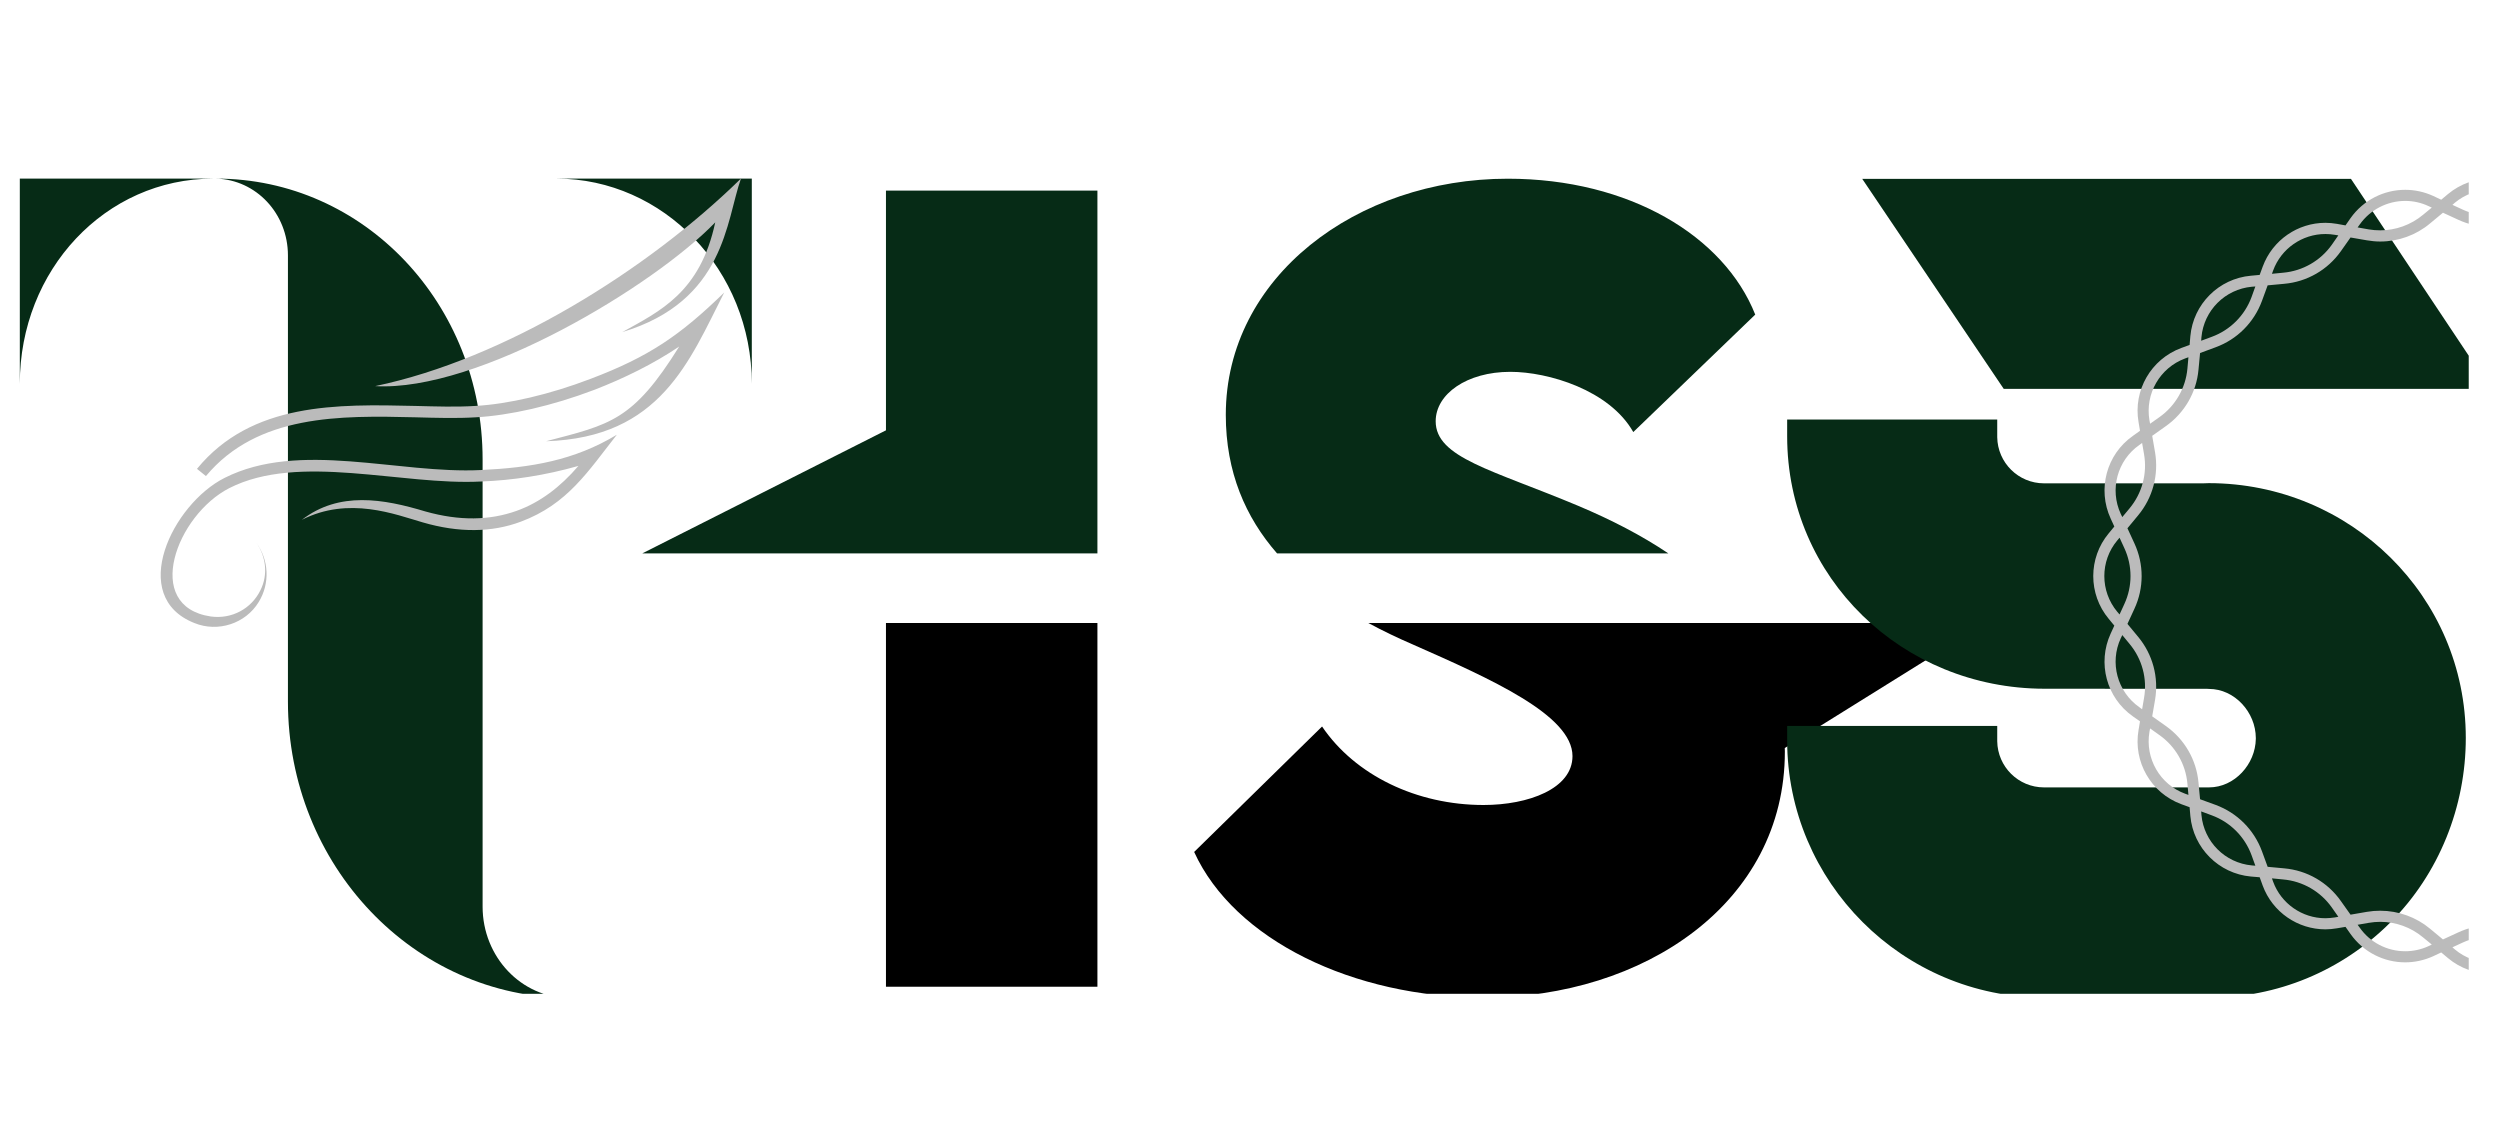
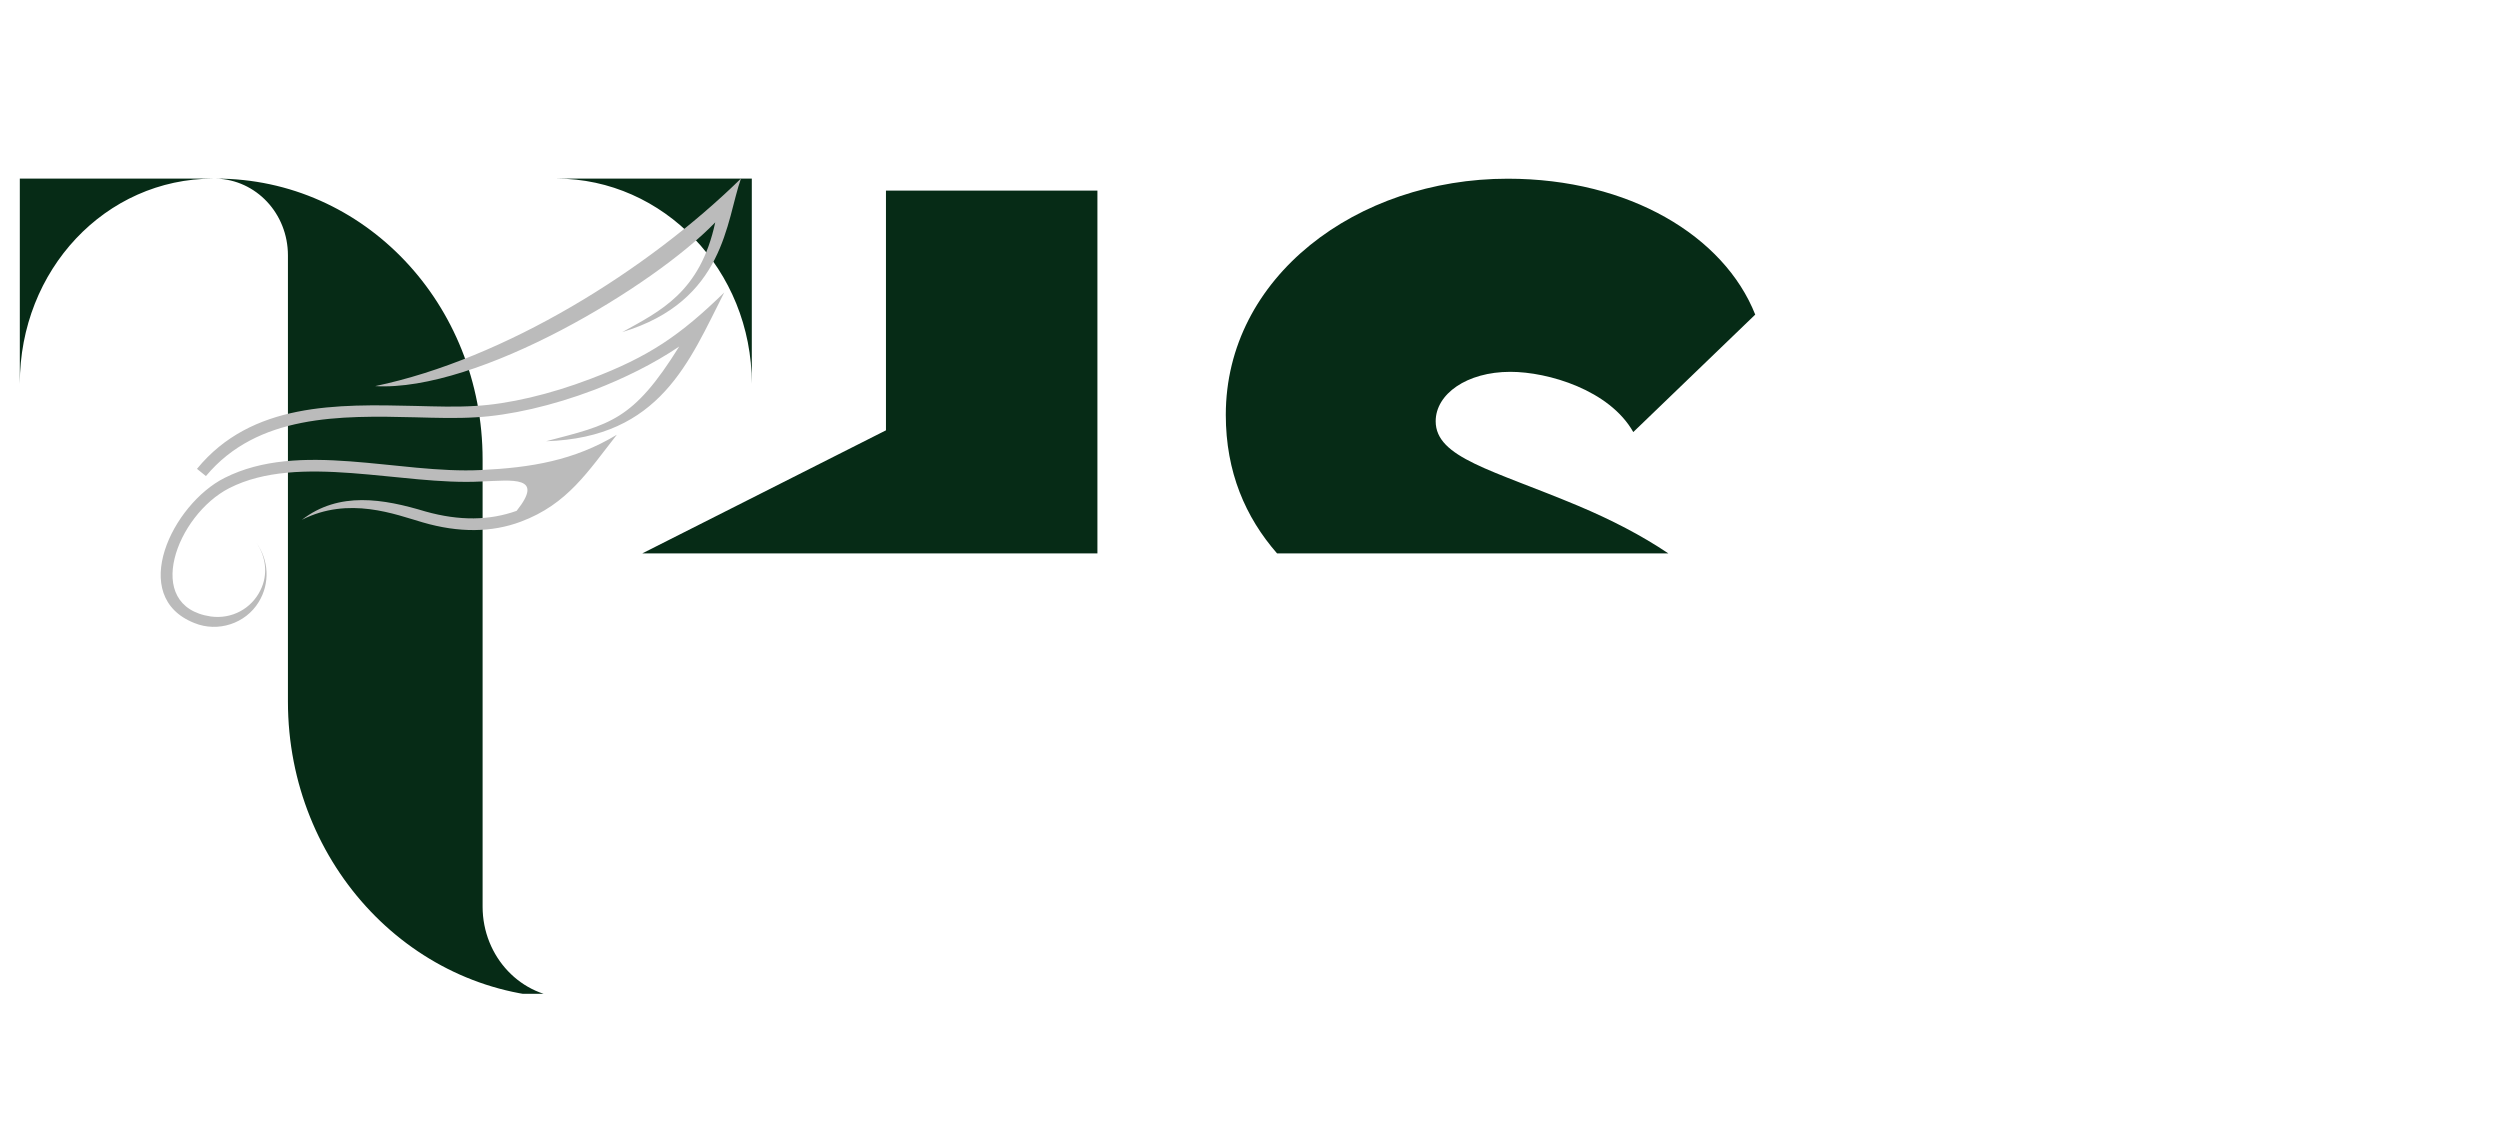
<svg xmlns="http://www.w3.org/2000/svg" width="142" zoomAndPan="magnify" viewBox="0 0 106.5 48" height="64" preserveAspectRatio="xMidYMid meet" version="1.0">
  <defs>
    <clipPath id="12e76c5471">
      <path d="M 0.844 7.605 L 32.508 7.605 L 32.508 42.336 L 0.844 42.336 Z M 0.844 7.605 " clip-rule="nonzero" />
    </clipPath>
    <clipPath id="f8dfd50a5d">
      <path d="M 37 26 L 84.566 26 L 84.566 42.336 L 37 42.336 Z M 37 26 " clip-rule="nonzero" />
    </clipPath>
    <clipPath id="eb668e1209">
      <path d="M 27.363 7.605 L 75 7.605 L 75 24 L 27.363 24 Z M 27.363 7.605 " clip-rule="nonzero" />
    </clipPath>
    <clipPath id="5bd1bc3987">
      <path d="M 76.133 7.605 L 105.168 7.605 L 105.168 42.336 L 76.133 42.336 Z M 76.133 7.605 " clip-rule="nonzero" />
    </clipPath>
    <clipPath id="0749139d41">
      <path d="M 89 7.605 L 105.168 7.605 L 105.168 41.316 L 89 41.316 Z M 89 7.605 " clip-rule="nonzero" />
    </clipPath>
    <clipPath id="5926650417">
      <path d="M 6 7.605 L 31.98 7.605 L 31.98 27 L 6 27 Z M 6 7.605 " clip-rule="nonzero" />
    </clipPath>
  </defs>
  <g clip-path="url(#12e76c5471)">
    <path fill="#062b16" d="M 0.844 7.609 L 9.086 7.609 C 4.488 7.609 0.844 11.496 0.844 16.348 Z M 20.559 19.574 C 20.559 12.938 15.504 7.609 9.207 7.609 C 10.906 7.656 12.266 9.09 12.266 10.883 L 12.266 29.887 C 12.266 36.879 17.652 42.508 24.242 42.508 C 22.211 42.508 20.559 40.762 20.559 38.625 Z M 32.027 7.609 L 23.703 7.609 C 28.254 7.609 32.027 11.496 32.027 16.348 Z M 32.027 7.609 " fill-opacity="1" fill-rule="nonzero" />
  </g>
  <g clip-path="url(#f8dfd50a5d)">
-     <path fill="#000000" d="M 37.742 26.539 L 46.75 26.539 L 46.75 42.035 L 37.742 42.035 Z M 63.223 42.496 C 70.016 42.496 76.035 38.477 76.035 32.02 C 76.035 31.969 76.031 31.918 76.031 31.867 L 84.586 26.539 L 58.289 26.539 C 58.902 26.871 59.539 27.176 60.191 27.457 C 63.516 28.926 66.988 30.465 66.988 32.211 C 66.988 33.598 65.113 34.293 63.199 34.293 C 60.359 34.293 57.73 33.031 56.32 30.949 L 50.871 36.293 C 52.578 40.035 57.645 42.496 63.223 42.496 Z M 63.223 42.496 " fill-opacity="1" fill-rule="nonzero" />
-   </g>
+     </g>
  <g clip-path="url(#eb668e1209)">
    <path fill="#062b16" d="M 37.742 8.121 L 46.75 8.121 L 46.75 23.574 L 27.363 23.574 L 37.742 18.332 Z M 54.402 23.574 L 71.07 23.574 C 69.938 22.812 68.641 22.141 67.219 21.543 C 63.559 20.008 61.16 19.5 61.16 17.945 C 61.16 16.785 62.488 15.84 64.34 15.84 C 65.957 15.84 68.566 16.617 69.578 18.406 L 74.773 13.402 C 73.445 10.055 69.406 7.613 64.23 7.613 C 57.793 7.613 52.219 11.801 52.219 17.672 C 52.219 20.113 53.059 22.035 54.402 23.574 Z M 54.402 23.574 " fill-opacity="1" fill-rule="nonzero" />
  </g>
  <g clip-path="url(#5bd1bc3987)">
-     <path fill="#062b16" d="M 87.086 42.496 C 81.047 42.492 76.133 37.574 76.133 31.539 L 76.133 30.926 L 85.082 30.926 L 85.082 31.578 C 85.098 32.664 85.984 33.543 87.074 33.543 L 94.102 33.543 C 95.191 33.543 96.082 32.559 96.098 31.473 L 96.098 31.438 C 96.094 30.344 95.199 29.348 94.102 29.348 L 94.035 29.344 L 87.086 29.34 C 81.047 29.332 76.133 24.621 76.133 18.586 L 76.133 17.871 L 85.082 17.871 L 85.082 18.625 C 85.098 19.711 85.984 20.59 87.074 20.59 L 93.859 20.59 L 94.098 20.582 C 100.129 20.59 105.043 25.402 105.043 31.434 C 105.043 34.367 103.902 37.223 101.832 39.293 C 99.762 41.363 97.008 42.504 94.082 42.504 C 94.082 42.504 87.086 42.496 87.086 42.496 Z M 85.359 16.566 L 79.332 7.621 L 100.152 7.621 L 106.109 16.566 Z M 85.359 16.566 " fill-opacity="1" fill-rule="nonzero" />
-   </g>
+     </g>
  <g clip-path="url(#0749139d41)">
-     <path fill="#bbbbbb" d="M 121.082 30.125 L 120.961 30.215 L 120.879 29.734 C 120.734 28.914 120.961 28.07 121.496 27.43 L 121.805 27.055 L 121.867 27.191 C 122.348 28.23 122.02 29.465 121.082 30.125 Z M 120.645 31.18 C 120.84 32.309 120.203 33.418 119.125 33.812 L 118.984 33.863 L 119.027 33.383 C 119.105 32.551 119.543 31.793 120.223 31.312 L 120.621 31.031 Z M 118.43 34.719 C 118.328 35.859 117.426 36.762 116.285 36.867 L 116.133 36.879 L 116.301 36.426 C 116.59 35.641 117.207 35.023 117.992 34.734 L 118.445 34.566 Z M 115.379 37.562 C 115.035 38.492 114.141 39.117 113.152 39.117 C 113.016 39.117 112.883 39.102 112.746 39.082 L 112.598 39.055 L 112.879 38.66 C 113.359 37.977 114.117 37.539 114.945 37.465 L 115.43 37.418 Z M 111.691 39.516 C 111.25 40.148 110.523 40.523 109.75 40.523 C 109.406 40.523 109.074 40.449 108.758 40.305 L 108.621 40.238 L 108.992 39.93 C 109.508 39.5 110.156 39.27 110.816 39.27 C 110.977 39.27 111.141 39.285 111.301 39.312 L 111.777 39.395 Z M 107.625 40.453 C 107.199 40.809 106.66 41.004 106.105 41.004 C 105.555 41.004 105.012 40.809 104.586 40.453 L 104.473 40.355 L 104.914 40.152 C 105.293 39.977 105.699 39.891 106.105 39.891 C 106.516 39.891 106.922 39.977 107.301 40.152 L 107.742 40.355 Z M 103.457 40.305 C 103.141 40.449 102.809 40.523 102.461 40.523 C 101.691 40.523 100.965 40.148 100.523 39.516 L 100.434 39.395 L 100.914 39.312 C 101.074 39.285 101.238 39.27 101.398 39.27 C 102.059 39.27 102.703 39.5 103.219 39.93 L 103.594 40.238 Z M 99.469 39.082 C 99.332 39.102 99.195 39.117 99.062 39.117 C 98.07 39.117 97.176 38.492 96.836 37.562 L 96.785 37.418 L 97.266 37.465 C 98.098 37.539 98.855 37.977 99.336 38.66 L 99.613 39.055 Z M 95.93 36.867 C 94.789 36.762 93.887 35.859 93.781 34.719 L 93.77 34.566 L 94.223 34.734 C 95.008 35.023 95.625 35.641 95.914 36.426 L 96.078 36.879 Z M 93.086 33.812 C 92.012 33.418 91.375 32.309 91.566 31.18 L 91.594 31.031 L 91.988 31.312 C 92.672 31.793 93.109 32.551 93.184 33.383 L 93.227 33.863 Z M 91.133 30.125 C 90.195 29.465 89.863 28.23 90.344 27.191 L 90.41 27.055 L 90.719 27.43 C 91.254 28.07 91.48 28.914 91.336 29.734 L 91.254 30.215 Z M 90.195 26.062 C 89.461 25.18 89.461 23.902 90.195 23.023 L 90.293 22.906 L 90.496 23.348 C 90.848 24.105 90.848 24.977 90.496 25.734 L 90.293 26.176 Z M 90.344 21.891 C 89.863 20.852 90.195 19.617 91.133 18.957 L 91.254 18.871 L 91.336 19.348 C 91.48 20.172 91.254 21.012 90.719 21.656 L 90.41 22.027 Z M 91.566 17.902 C 91.375 16.773 92.012 15.668 93.086 15.27 L 93.227 15.219 L 93.184 15.703 C 93.109 16.531 92.672 17.289 91.992 17.77 L 91.594 18.051 Z M 93.781 14.363 C 93.887 13.223 94.789 12.32 95.93 12.215 L 96.078 12.203 L 95.914 12.66 C 95.625 13.441 95.008 14.059 94.223 14.348 L 93.77 14.516 Z M 96.836 11.523 C 97.176 10.594 98.07 9.969 99.062 9.969 C 99.195 9.969 99.332 9.98 99.469 10.004 L 99.613 10.027 L 99.336 10.426 C 98.855 11.105 98.098 11.543 97.266 11.617 L 96.785 11.664 Z M 100.523 9.566 C 100.965 8.938 101.691 8.559 102.461 8.559 C 102.809 8.559 103.141 8.633 103.457 8.781 L 103.594 8.844 L 103.219 9.152 C 102.703 9.582 102.059 9.812 101.398 9.812 C 101.234 9.812 101.074 9.801 100.914 9.773 L 100.434 9.688 Z M 104.586 8.629 C 105.012 8.277 105.555 8.082 106.105 8.082 C 106.66 8.082 107.199 8.277 107.625 8.629 L 107.742 8.727 L 107.301 8.93 C 106.922 9.105 106.516 9.191 106.105 9.191 C 105.699 9.191 105.293 9.105 104.914 8.93 L 104.473 8.727 Z M 108.758 8.781 C 109.074 8.633 109.406 8.559 109.75 8.559 C 110.523 8.559 111.25 8.938 111.691 9.566 L 111.777 9.688 L 111.301 9.773 C 111.141 9.801 110.977 9.812 110.816 9.812 C 110.156 9.812 109.508 9.582 108.992 9.152 L 108.621 8.844 Z M 112.746 10.004 C 112.883 9.98 113.016 9.969 113.152 9.969 C 114.141 9.969 115.035 10.594 115.379 11.523 L 115.43 11.664 L 114.945 11.617 C 114.117 11.543 113.359 11.105 112.879 10.426 L 112.598 10.027 Z M 116.285 12.215 C 117.426 12.32 118.328 13.223 118.43 14.363 L 118.445 14.516 L 117.992 14.348 C 117.207 14.059 116.59 13.441 116.301 12.66 L 116.133 12.203 Z M 119.125 15.27 C 120.203 15.668 120.84 16.773 120.645 17.902 L 120.621 18.051 L 120.223 17.77 C 119.543 17.289 119.105 16.531 119.027 15.703 L 118.984 15.219 Z M 121.082 18.957 C 122.02 19.617 122.348 20.852 121.867 21.891 L 121.805 22.027 L 121.496 21.656 C 120.961 21.012 120.734 20.172 120.879 19.348 L 120.961 18.871 Z M 120.41 29.816 L 120.531 30.516 L 119.949 30.926 C 119.152 31.488 118.645 32.367 118.559 33.34 L 118.492 34.047 L 117.828 34.289 C 116.91 34.629 116.191 35.344 115.855 36.262 L 115.609 36.926 L 114.902 36.992 C 113.934 37.078 113.055 37.586 112.492 38.387 L 112.082 38.965 L 111.383 38.844 C 111.195 38.812 111.004 38.797 110.816 38.797 C 110.039 38.797 109.285 39.07 108.691 39.566 L 108.145 40.02 L 107.5 39.723 C 107.059 39.52 106.59 39.414 106.105 39.414 C 105.621 39.414 105.152 39.52 104.715 39.723 L 104.07 40.02 L 103.523 39.566 C 102.93 39.07 102.172 38.797 101.398 38.797 C 101.207 38.797 101.02 38.812 100.832 38.844 L 100.133 38.965 L 99.723 38.387 C 99.16 37.586 98.281 37.078 97.309 36.992 L 96.602 36.926 L 96.359 36.262 C 96.02 35.344 95.305 34.629 94.387 34.289 L 93.723 34.047 L 93.656 33.34 C 93.57 32.367 93.059 31.488 92.262 30.926 L 91.684 30.516 L 91.805 29.816 C 91.969 28.855 91.707 27.875 91.082 27.125 L 90.629 26.578 L 90.926 25.934 C 91.336 25.051 91.336 24.035 90.926 23.148 L 90.629 22.504 L 91.082 21.957 C 91.707 21.207 91.969 20.227 91.805 19.266 L 91.684 18.566 L 92.262 18.156 C 93.059 17.594 93.57 16.715 93.656 15.746 L 93.723 15.039 L 94.387 14.793 C 95.305 14.457 96.02 13.738 96.359 12.82 L 96.602 12.156 L 97.309 12.09 C 98.281 12.004 99.16 11.496 99.723 10.699 L 100.133 10.117 L 100.832 10.238 C 101.02 10.27 101.207 10.289 101.398 10.289 C 102.172 10.289 102.93 10.016 103.523 9.516 L 104.07 9.062 L 104.715 9.359 C 105.152 9.562 105.621 9.668 106.105 9.668 C 106.59 9.668 107.059 9.562 107.5 9.359 L 108.145 9.062 L 108.691 9.516 C 109.285 10.016 110.039 10.289 110.816 10.289 C 111.004 10.289 111.195 10.27 111.383 10.238 L 112.082 10.117 L 112.492 10.699 C 113.055 11.496 113.934 12.004 114.902 12.09 L 115.609 12.156 L 115.855 12.82 C 116.191 13.738 116.91 14.457 117.828 14.793 L 118.492 15.039 L 118.559 15.746 C 118.645 16.715 119.152 17.594 119.949 18.156 L 120.531 18.566 L 120.41 19.266 C 120.242 20.227 120.508 21.207 121.133 21.957 L 121.586 22.504 L 121.289 23.148 C 120.879 24.035 120.879 25.051 121.289 25.934 L 121.586 26.578 L 121.133 27.125 C 120.508 27.875 120.242 28.855 120.41 29.816 Z M 122.02 23.023 C 122.75 23.902 122.75 25.18 122.02 26.062 L 121.922 26.176 L 121.719 25.734 C 121.367 24.977 121.367 24.105 121.719 23.348 L 121.922 22.906 Z M 122.141 26.652 L 122.383 26.363 C 123.262 25.309 123.262 23.773 122.383 22.719 L 122.141 22.43 L 122.301 22.09 C 122.875 20.844 122.48 19.359 121.355 18.57 L 121.051 18.352 L 121.113 17.98 C 121.348 16.629 120.582 15.301 119.289 14.824 L 118.938 14.695 L 118.902 14.32 C 118.781 12.953 117.695 11.867 116.328 11.746 L 115.953 11.711 L 115.824 11.359 C 115.406 10.223 114.328 9.492 113.152 9.492 C 112.992 9.492 112.828 9.508 112.664 9.535 L 112.297 9.602 L 112.078 9.293 C 111.531 8.516 110.652 8.086 109.75 8.086 C 109.352 8.086 108.945 8.172 108.559 8.348 L 108.219 8.508 L 107.93 8.266 C 107.402 7.828 106.754 7.605 106.105 7.605 C 105.461 7.605 104.812 7.828 104.285 8.266 L 103.996 8.508 L 103.656 8.348 C 103.27 8.172 102.863 8.086 102.461 8.086 C 101.559 8.086 100.684 8.516 100.133 9.293 L 99.918 9.602 L 99.547 9.535 C 99.387 9.508 99.223 9.492 99.062 9.492 C 97.887 9.492 96.809 10.223 96.391 11.359 L 96.262 11.711 L 95.887 11.746 C 94.52 11.867 93.434 12.953 93.309 14.32 L 93.277 14.695 L 92.922 14.824 C 91.633 15.301 90.867 16.629 91.102 17.98 L 91.164 18.352 L 90.859 18.57 C 89.734 19.359 89.34 20.844 89.914 22.09 L 90.07 22.43 L 89.832 22.719 C 88.953 23.773 88.953 25.309 89.832 26.363 L 90.07 26.652 L 89.914 26.992 C 89.34 28.242 89.734 29.723 90.859 30.516 L 91.164 30.73 L 91.102 31.102 C 90.867 32.453 91.633 33.781 92.922 34.258 L 93.277 34.387 L 93.309 34.762 C 93.434 36.129 94.52 37.215 95.887 37.34 L 96.262 37.371 L 96.391 37.727 C 96.809 38.859 97.887 39.59 99.062 39.59 C 99.223 39.59 99.383 39.574 99.547 39.547 L 99.918 39.484 L 100.133 39.789 C 100.684 40.566 101.559 40.996 102.461 40.996 C 102.863 40.996 103.27 40.91 103.656 40.734 L 103.996 40.574 L 104.285 40.816 C 104.812 41.258 105.461 41.477 106.105 41.477 C 106.754 41.477 107.402 41.258 107.93 40.816 L 108.219 40.574 L 108.559 40.734 C 108.945 40.91 109.352 40.996 109.75 40.996 C 110.652 40.996 111.531 40.566 112.078 39.789 L 112.297 39.484 L 112.664 39.547 C 112.828 39.574 112.992 39.59 113.152 39.59 C 114.328 39.59 115.406 38.859 115.824 37.727 L 115.953 37.371 L 116.328 37.34 C 117.695 37.215 118.781 36.129 118.902 34.762 L 118.938 34.387 L 119.289 34.258 C 120.582 33.781 121.348 32.453 121.113 31.102 L 121.051 30.73 L 121.355 30.516 C 122.48 29.723 122.875 28.242 122.301 26.992 L 122.141 26.652 " fill-opacity="1" fill-rule="nonzero" />
-   </g>
+     </g>
  <g clip-path="url(#5926650417)">
-     <path fill="#bbbbbb" d="M 8.773 20.281 C 10.969 17.648 14.496 17.699 17.691 17.777 C 18.586 17.801 19.453 17.828 20.273 17.777 C 21.703 17.699 23.516 17.293 25.332 16.602 C 26.582 16.117 27.836 15.504 28.934 14.762 C 26.965 17.93 25.996 18.082 23.262 18.797 C 28.141 18.645 29.367 15.375 30.852 12.461 C 28.984 14.277 27.656 15.195 25.152 16.141 C 23.414 16.805 21.652 17.215 20.246 17.293 C 19.453 17.344 18.586 17.316 17.691 17.293 C 14.367 17.215 10.715 17.137 8.391 19.973 Z M 8.977 26.262 C 9.871 26.387 10.715 25.93 11.098 25.137 C 11.43 24.473 11.328 23.703 10.918 23.117 C 11.457 23.859 11.508 24.855 11.02 25.648 C 10.461 26.566 9.285 26.949 8.285 26.543 C 5.426 25.418 7.34 21.48 9.566 20.359 C 12.758 18.746 16.977 20.203 20.5 20.023 C 22.621 19.922 24.461 19.617 26.277 18.52 C 25.051 20.078 24.18 21.48 22.188 22.223 C 20.961 22.684 19.555 22.707 17.996 22.25 C 16.848 21.918 14.855 21.125 12.859 22.145 C 14.445 20.918 16.336 21.25 18.125 21.789 C 19.582 22.199 20.859 22.172 22.008 21.762 C 23.004 21.406 23.875 20.742 24.641 19.848 C 23.211 20.254 21.832 20.461 20.5 20.512 C 17.129 20.691 12.734 19.285 9.77 20.793 C 7.52 21.941 6.062 25.824 8.977 26.262 Z M 30.469 9.473 C 29.828 12.461 28.117 13.254 26.508 14.148 C 30.902 12.82 30.926 9.395 31.566 7.605 C 27.578 11.516 21.5 15.297 15.98 16.449 C 20.375 16.703 27.859 12.18 30.469 9.473 Z M 30.469 9.473 " fill-opacity="1" fill-rule="nonzero" />
+     <path fill="#bbbbbb" d="M 8.773 20.281 C 10.969 17.648 14.496 17.699 17.691 17.777 C 18.586 17.801 19.453 17.828 20.273 17.777 C 21.703 17.699 23.516 17.293 25.332 16.602 C 26.582 16.117 27.836 15.504 28.934 14.762 C 26.965 17.93 25.996 18.082 23.262 18.797 C 28.141 18.645 29.367 15.375 30.852 12.461 C 28.984 14.277 27.656 15.195 25.152 16.141 C 23.414 16.805 21.652 17.215 20.246 17.293 C 19.453 17.344 18.586 17.316 17.691 17.293 C 14.367 17.215 10.715 17.137 8.391 19.973 Z M 8.977 26.262 C 9.871 26.387 10.715 25.93 11.098 25.137 C 11.43 24.473 11.328 23.703 10.918 23.117 C 11.457 23.859 11.508 24.855 11.02 25.648 C 10.461 26.566 9.285 26.949 8.285 26.543 C 5.426 25.418 7.34 21.48 9.566 20.359 C 12.758 18.746 16.977 20.203 20.5 20.023 C 22.621 19.922 24.461 19.617 26.277 18.52 C 25.051 20.078 24.18 21.48 22.188 22.223 C 20.961 22.684 19.555 22.707 17.996 22.25 C 16.848 21.918 14.855 21.125 12.859 22.145 C 14.445 20.918 16.336 21.25 18.125 21.789 C 19.582 22.199 20.859 22.172 22.008 21.762 C 23.211 20.254 21.832 20.461 20.5 20.512 C 17.129 20.691 12.734 19.285 9.77 20.793 C 7.52 21.941 6.062 25.824 8.977 26.262 Z M 30.469 9.473 C 29.828 12.461 28.117 13.254 26.508 14.148 C 30.902 12.82 30.926 9.395 31.566 7.605 C 27.578 11.516 21.5 15.297 15.98 16.449 C 20.375 16.703 27.859 12.18 30.469 9.473 Z M 30.469 9.473 " fill-opacity="1" fill-rule="nonzero" />
  </g>
</svg>